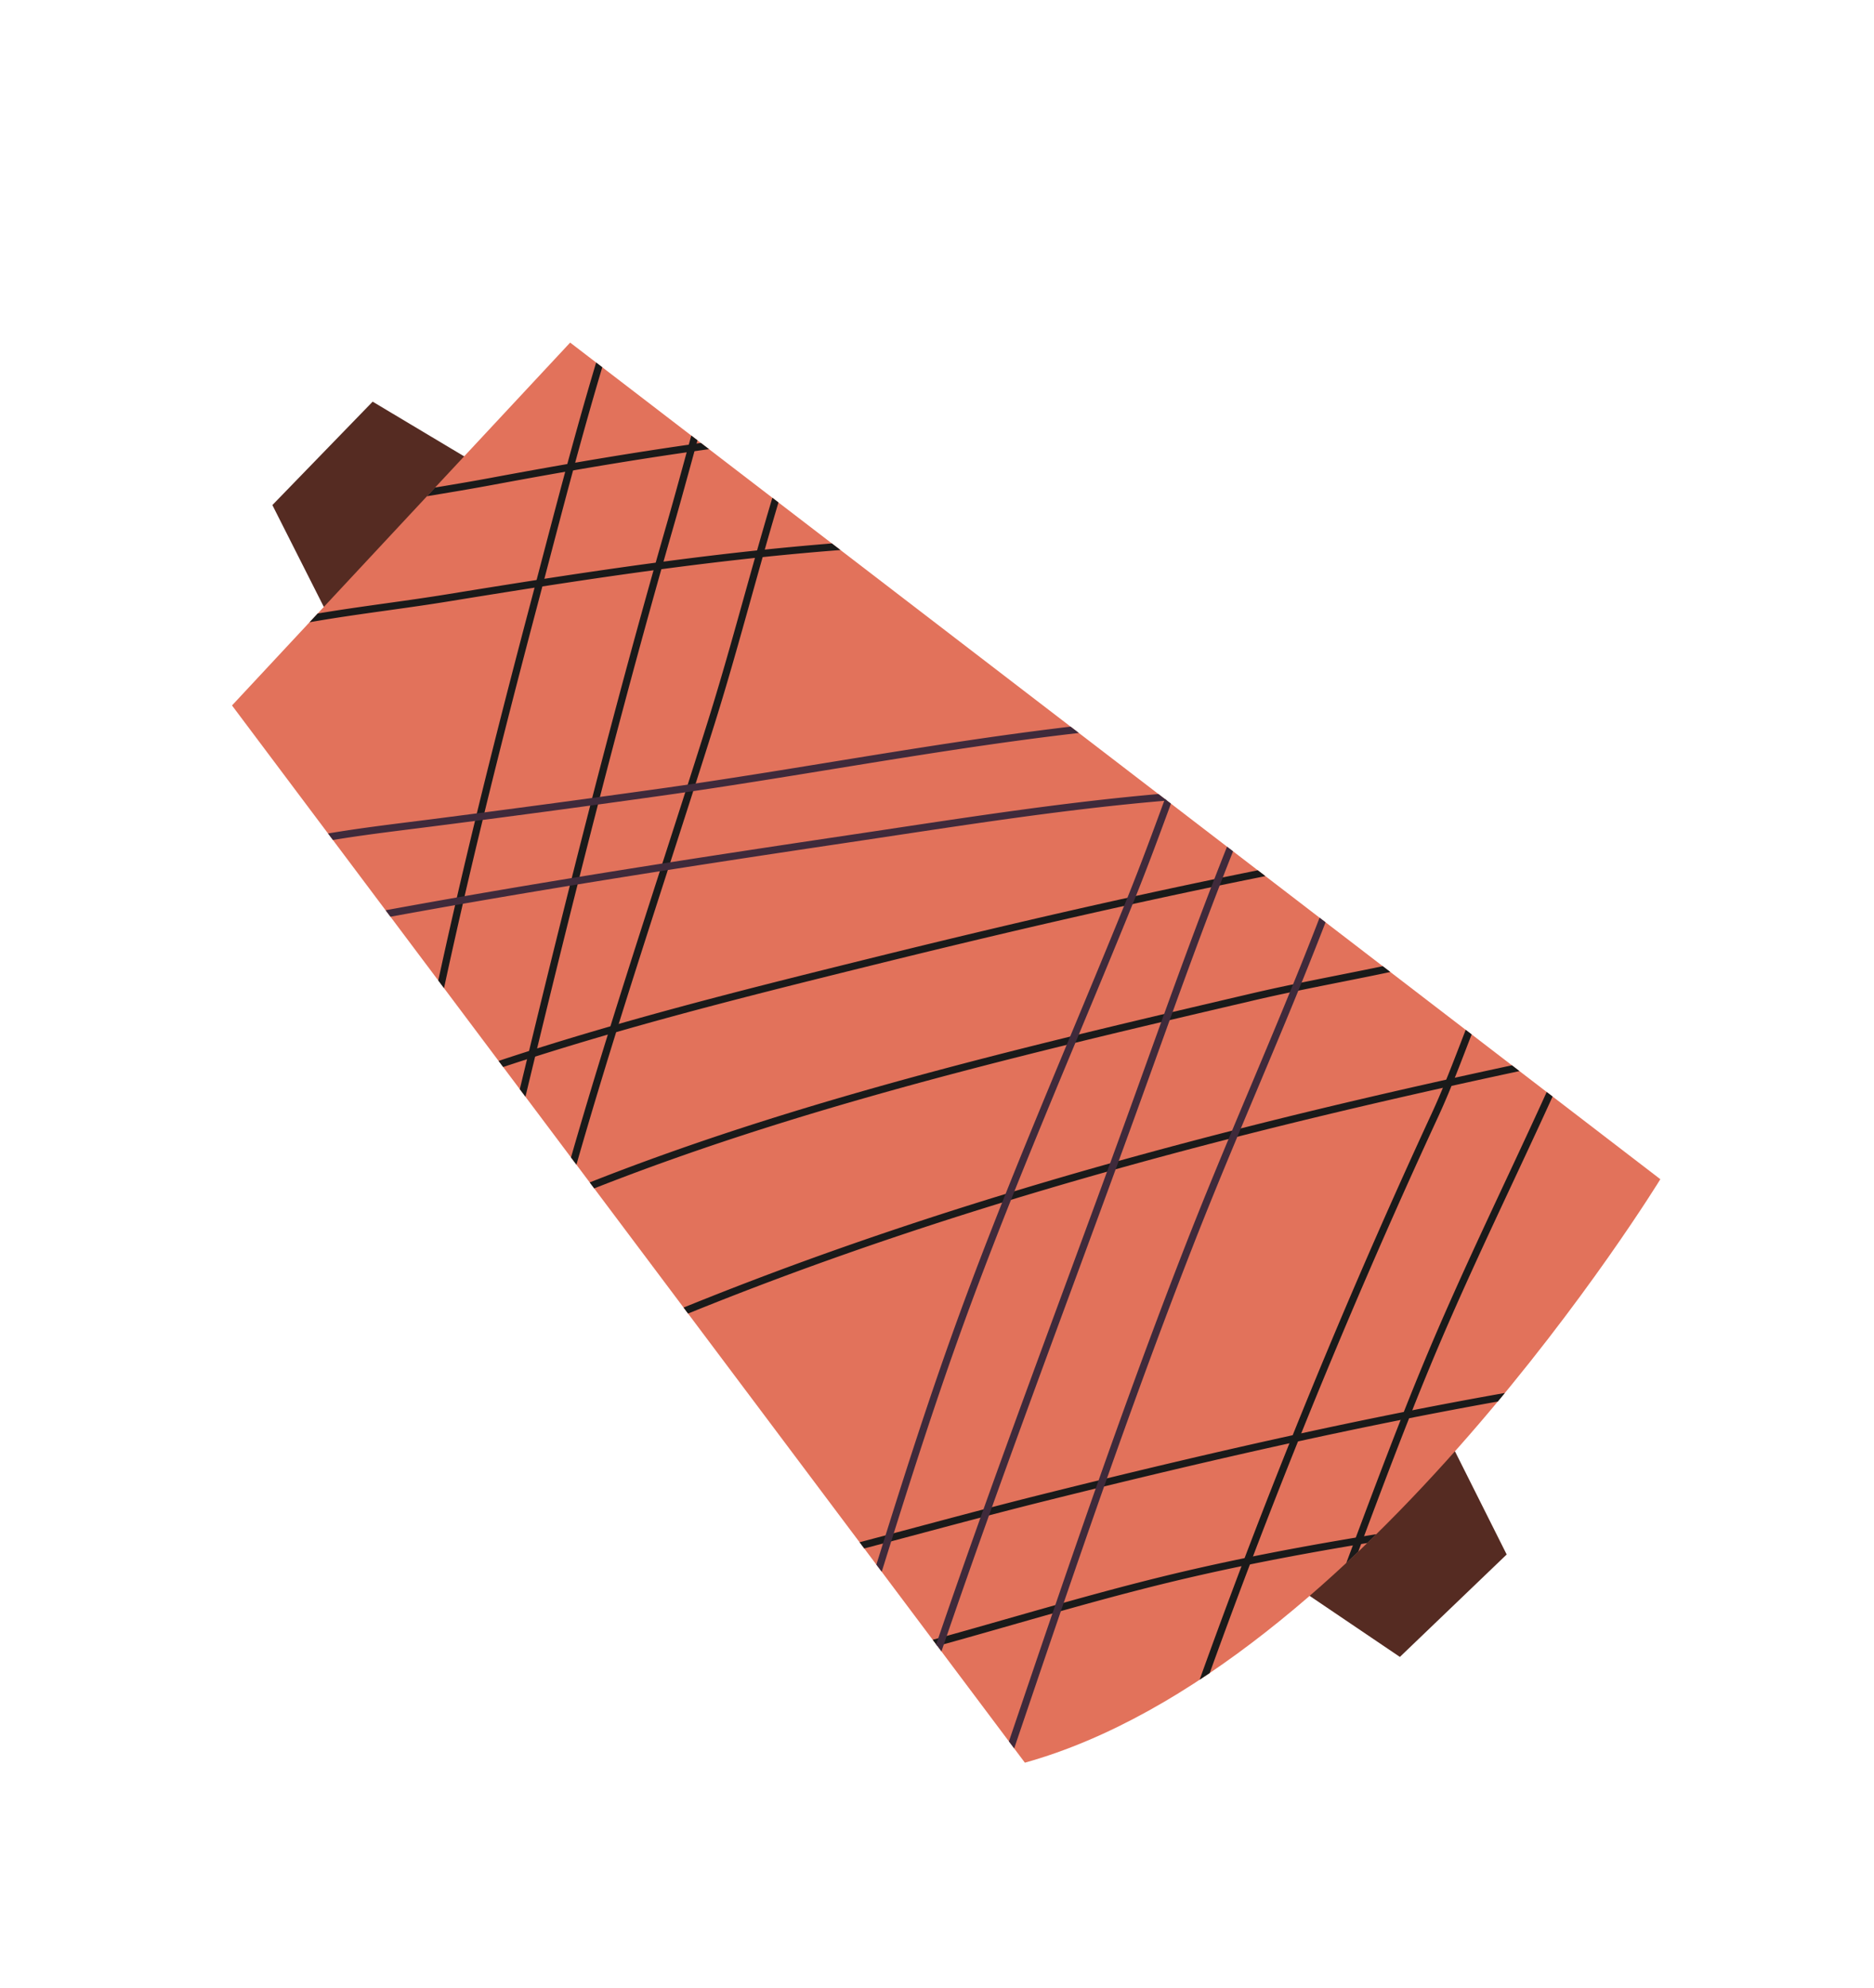
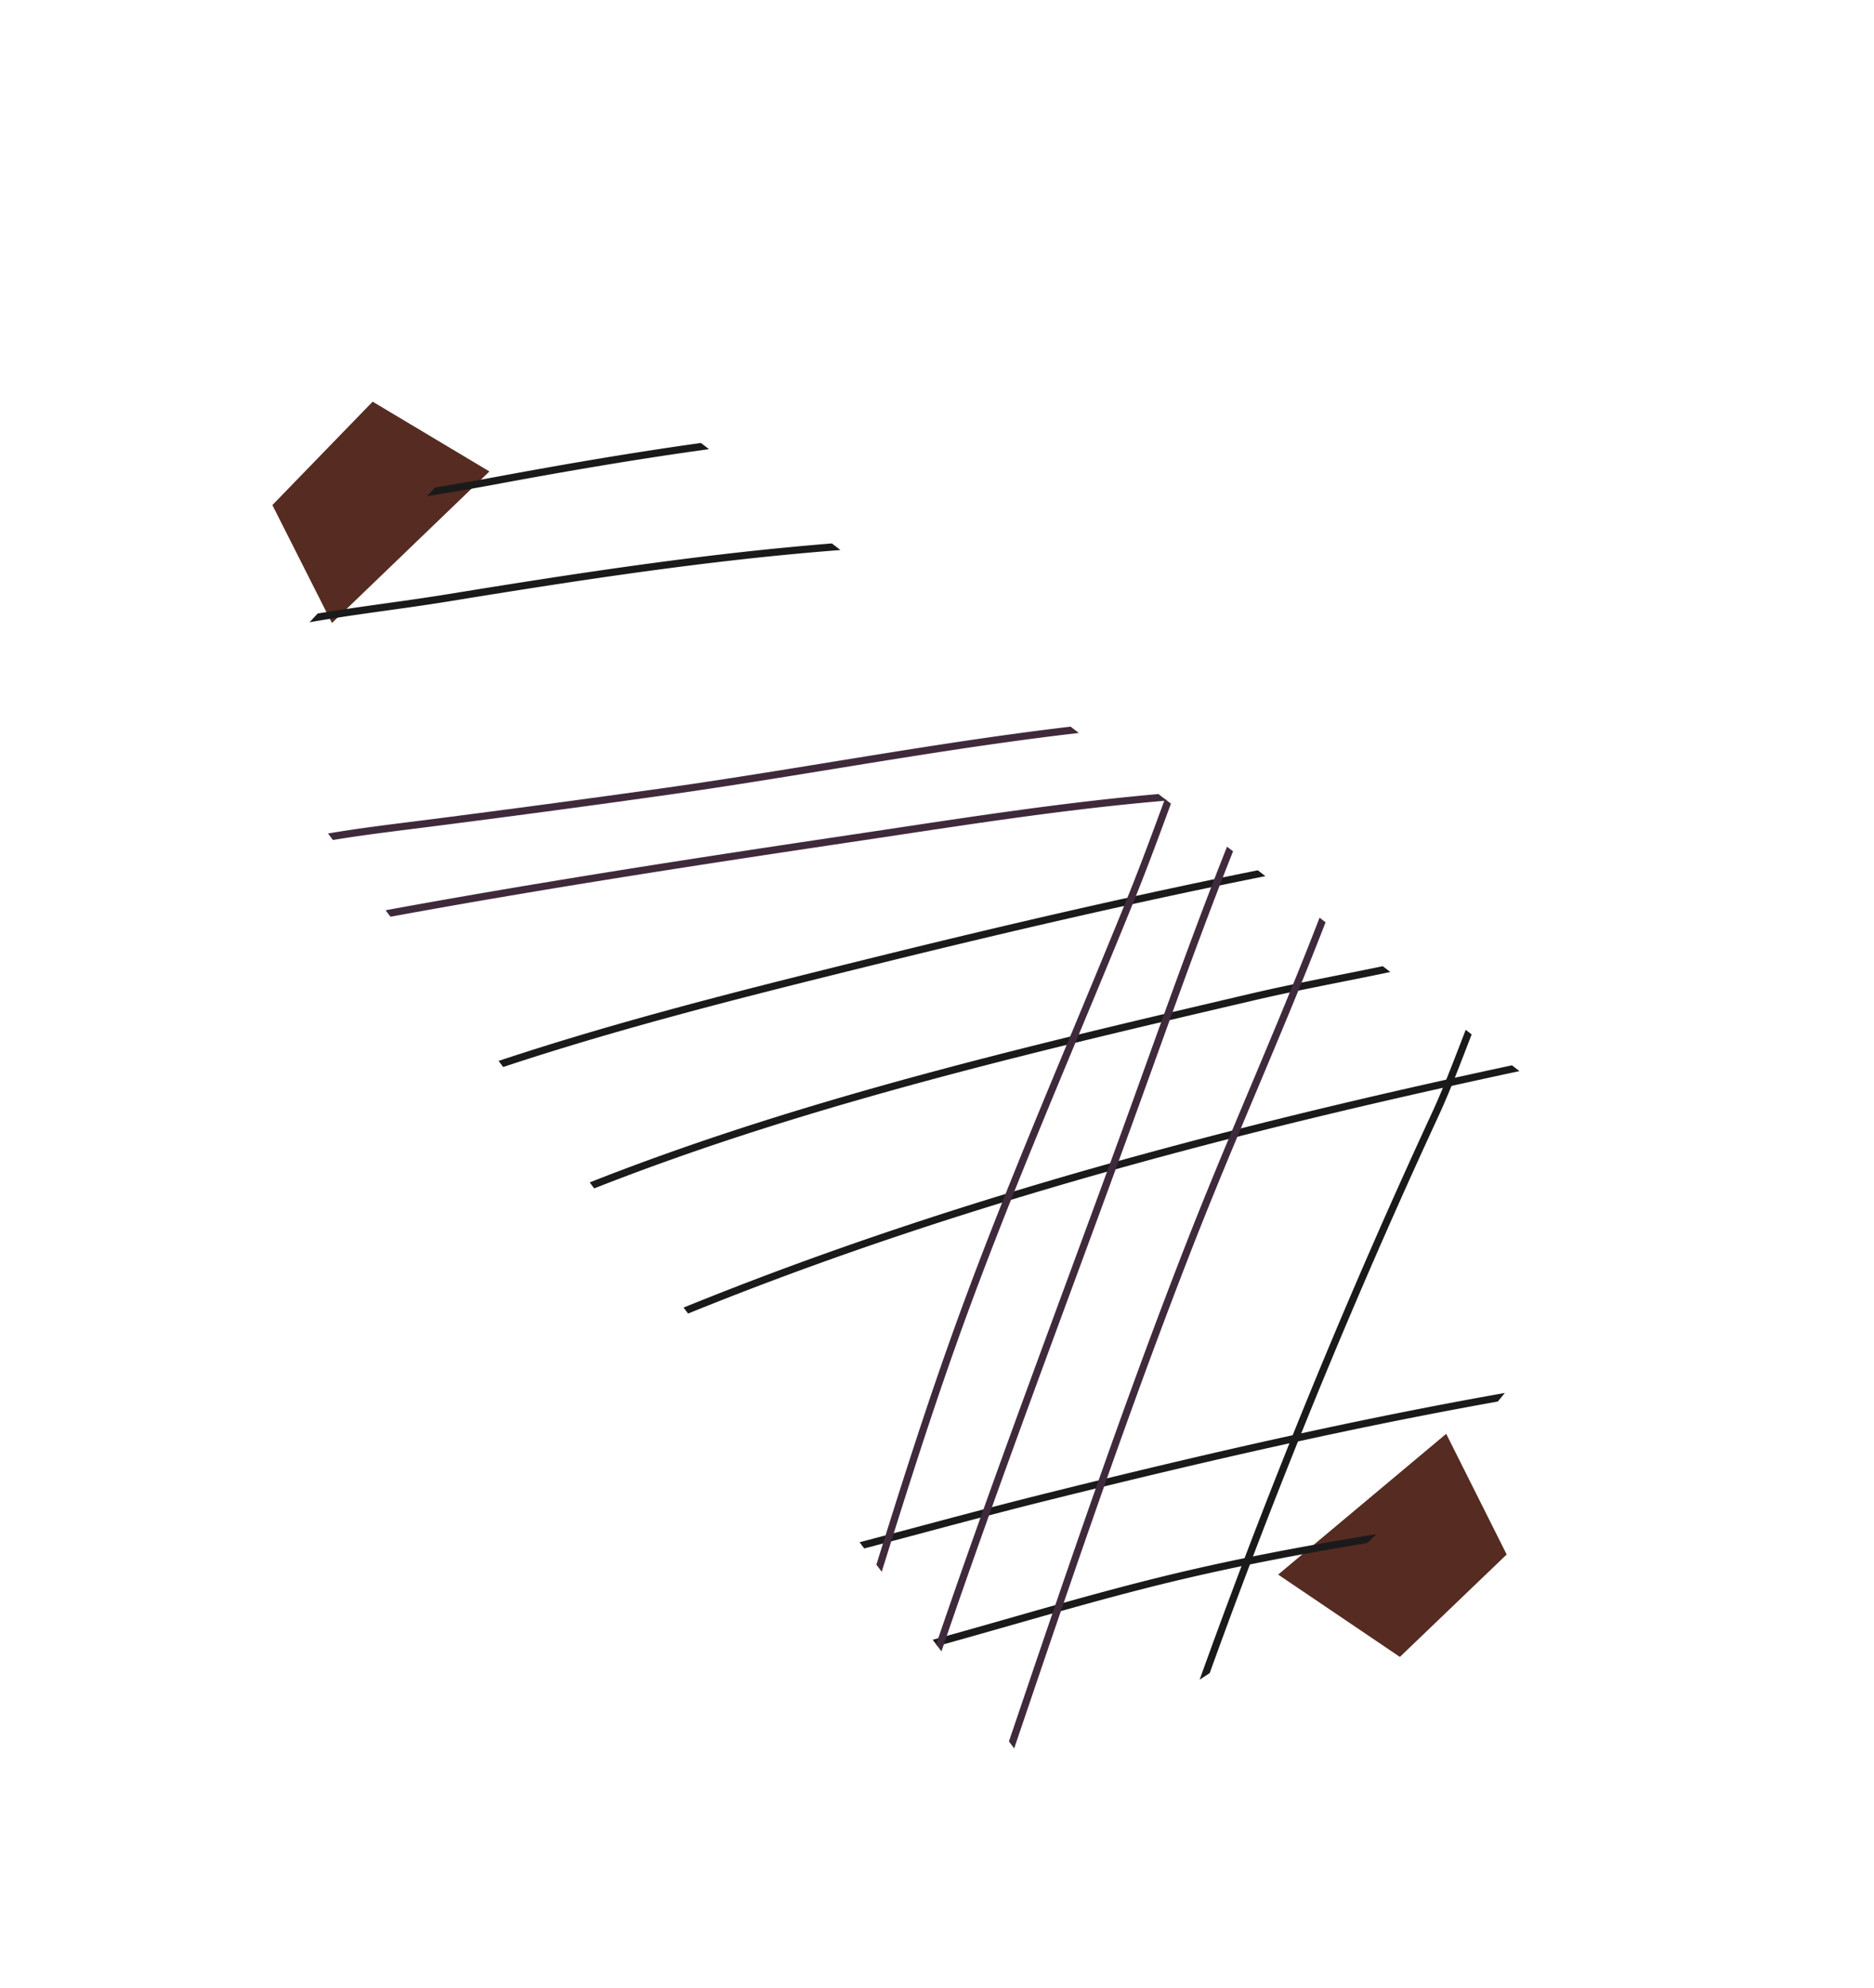
<svg xmlns="http://www.w3.org/2000/svg" width="202.817" height="215.093" viewBox="0 0 202.817 215.093">
  <defs>
    <clipPath id="clip-path">
      <rect id="Rectangle_18" data-name="Rectangle 18" width="125.038" height="175.027" fill="none" />
    </clipPath>
    <clipPath id="clip-path-2">
      <path id="Tracé_199" data-name="Tracé 199" d="M47.113,29.633l4.628,142.893c35.61,12.562,92.535-12.217,92.535-12.217L99.607,18.492Z" transform="translate(-47.113 -18.492)" fill="none" />
    </clipPath>
  </defs>
  <g id="Groupe_44" data-name="Groupe 44" transform="matrix(0.819, -0.574, 0.574, 0.819, 0, 71.719)">
    <path id="Tracé_179" data-name="Tracé 179" d="M148.99,417.708l5.676,14.854,15.823-2.44,2.132-14.446Z" transform="translate(-92.321 -257.572)" fill="#552b22" />
    <path id="Tracé_180" data-name="Tracé 180" d="M101.206,0,85.9,2.932,83.858,17.079l23.363-3.644Z" transform="translate(-51.962 0)" fill="#552b22" />
    <g id="Groupe_41" data-name="Groupe 41">
      <g id="Groupe_40" data-name="Groupe 40" clip-path="url(#clip-path)">
-         <path id="Tracé_181" data-name="Tracé 181" d="M47.113,29.633,99.606,18.492l44.67,141.817s-56.925,24.778-92.536,12.217Z" transform="translate(-29.193 -11.458)" fill="#e2725b" fill-rule="evenodd" />
-       </g>
+         </g>
    </g>
    <g id="Groupe_43" data-name="Groupe 43" transform="translate(17.92 7.034)">
      <g id="Groupe_42" data-name="Groupe 42" clip-path="url(#clip-path-2)">
        <path id="Tracé_182" data-name="Tracé 182" d="M139.194,209.359c-17.725-8.267-35.834-15.637-54.071-22.678-13.593-5.249-27.184-10.459-41.2-14.5a.392.392,0,1,0-.218.752c13.995,4.031,27.563,9.233,41.135,14.474,18.22,7.037,36.312,14.4,54.023,22.66a.392.392,0,0,0,.331-.712" transform="translate(-44.826 -113.718)" fill="#1a1a1a" fill-rule="evenodd" />
        <path id="Tracé_183" data-name="Tracé 183" d="M127.833,247.709c-8.544-2.741-16.606-6.866-24.922-10.2-26.433-10.6-53.957-21.67-82.081-26.834a.391.391,0,0,0-.143.769c28.074,5.156,55.548,16.209,81.931,26.792,8.336,3.343,16.415,7.472,24.976,10.219a.392.392,0,1,0,.24-.746" transform="translate(-30.54 -137.573)" fill="#1a1a1a" fill-rule="evenodd" />
        <path id="Tracé_184" data-name="Tracé 184" d="M137.183,294.269c-37.659-16.53-76.17-31.7-116.74-39.428a.392.392,0,0,0-.148.77c40.514,7.715,78.967,22.869,116.573,39.376a.392.392,0,0,0,.315-.718" transform="translate(-30.299 -164.941)" fill="#1a1a1a" fill-rule="evenodd" />
-         <path id="Tracé_185" data-name="Tracé 185" d="M92.061,71.607C82.489,78.395,73.6,86.414,64.267,93.572,45.53,107.951,26.239,121.783,8.7,137.65a.391.391,0,1,0,.525.58c17.519-15.852,36.8-29.671,55.516-44.036,9.32-7.154,18.2-15.167,27.77-21.948a.392.392,0,0,0-.455-.639" transform="translate(-23.233 -51.36)" fill="#1a1a1a" fill-rule="evenodd" />
-         <path id="Tracé_186" data-name="Tracé 186" d="M99.183,35.472C92.4,40.285,86.126,45.811,79.658,51.033,59.056,67.663,39.2,85.148,19.409,102.727a.392.392,0,1,0,.52.586C39.711,85.742,59.558,68.265,80.15,51.642,86.605,46.43,92.869,40.915,99.636,36.11a.391.391,0,0,0-.453-.638" transform="translate(-29.865 -28.969)" fill="#1a1a1a" fill-rule="evenodd" />
-         <path id="Tracé_187" data-name="Tracé 187" d="M79.869,10.559c-10.194,7.366-19.831,15.73-29.438,23.833C33.115,49,15.958,64.066.112,80.278a.391.391,0,0,0,.56.547C16.5,64.632,33.64,49.582,50.936,34.99c9.593-8.091,19.213-16.442,29.392-23.8a.392.392,0,0,0-.459-.635" transform="translate(-17.92 -13.53)" fill="#1a1a1a" fill-rule="evenodd" />
        <path id="Tracé_188" data-name="Tracé 188" d="M179.047,305c-7.949,2.6-15.034,8.7-22.218,12.859A750.106,750.106,0,0,0,93.79,358.848a.392.392,0,0,0,.459.636,749.2,749.2,0,0,1,62.971-40.944c7.14-4.13,14.172-10.206,22.07-12.794a.392.392,0,1,0-.245-.744" transform="translate(-75.936 -196.014)" fill="#1a1a1a" fill-rule="evenodd" />
-         <path id="Tracé_189" data-name="Tracé 189" d="M197.21,335.471c-12.451,8.011-25.636,14.8-38.135,22.735C146.959,365.9,135.4,374.435,123.3,382.14a.392.392,0,0,0,.422.661c12.1-7.7,23.659-16.239,35.775-23.933,12.5-7.938,25.687-14.725,38.138-22.737a.391.391,0,1,0-.423-.659" transform="translate(-94.209 -214.868)" fill="#1a1a1a" fill-rule="evenodd" />
        <path id="Tracé_190" data-name="Tracé 190" d="M22.1,336.457c5.211.7,10.177,2.624,15.092,4.432,5.585,2.055,11.188,4.073,16.744,6.208,18.18,6.987,36.366,14.381,53.894,22.9a.392.392,0,1,0,.342-.7c-17.548-8.529-35.755-15.933-53.956-22.927-5.559-2.136-11.164-4.155-16.753-6.212-4.968-1.827-9.991-3.761-15.258-4.473a.392.392,0,0,0-.1.777" transform="translate(-31.403 -215.034)" fill="#1a1a1a" fill-rule="evenodd" />
        <path id="Tracé_191" data-name="Tracé 191" d="M5.663,363.14c7.525,2.189,14.822,5,22.214,7.589,7.986,2.8,16.035,5.466,23.885,8.628,10.983,4.423,21.616,9.693,32.164,15.056a.392.392,0,1,0,.354-.7c-10.567-5.374-21.222-10.653-32.226-15.085-7.862-3.167-15.922-5.839-23.918-8.641-7.406-2.594-14.717-5.409-22.256-7.6a.392.392,0,1,0-.218.752" transform="translate(-21.253 -231.575)" fill="#1a1a1a" fill-rule="evenodd" />
        <path id="Tracé_192" data-name="Tracé 192" d="M53.247,29.937c8.054,2.454,15.563,6.886,23.119,10.534,15.148,7.316,30.409,14.869,44.626,23.9a.392.392,0,0,0,.42-.661c-14.242-9.046-29.53-16.615-44.7-23.943-7.591-3.666-15.14-8.113-23.233-10.579a.391.391,0,1,0-.227.749" transform="translate(-50.741 -25.109)" fill="#1a1a1a" fill-rule="evenodd" />
        <path id="Tracé_193" data-name="Tracé 193" d="M90.344,14.058c6.913,2.435,13.492,5.961,20.158,8.994,14.733,6.7,29.091,13.771,42.816,22.372a.392.392,0,1,0,.416-.664c-13.755-8.621-28.143-15.706-42.907-22.423-6.687-3.04-13.288-6.574-20.223-9.019a.392.392,0,0,0-.26.74" transform="translate(-73.738 -15.272)" fill="#1a1a1a" fill-rule="evenodd" />
        <path id="Tracé_194" data-name="Tracé 194" d="M26.841,85.444c6.2,2.119,11.854,5.241,17.645,8.287q11.046,5.815,22.164,11.487c16.9,8.64,34.615,16.222,50.868,26.057a.392.392,0,1,0,.406-.671c-16.27-9.845-34-17.436-50.918-26.084q-11.112-5.68-22.156-11.483c-5.825-3.067-11.513-6.2-17.756-8.336a.392.392,0,1,0-.252.741" transform="translate(-34.387 -59.506)" fill="#3f2a3b" fill-rule="evenodd" />
-         <path id="Tracé_195" data-name="Tracé 195" d="M23.273,109.955c18.63,8.256,36.924,17.26,55.148,26.366,14.35,7.17,29.019,14.178,42.258,23.3a.392.392,0,0,0,.445-.646c-13.271-9.143-27.971-16.168-42.352-23.355-18.235-9.111-36.54-18.121-55.181-26.381a.392.392,0,0,0-.318.716" transform="translate(-32.196 -74.702)" fill="#3f2a3b" fill-rule="evenodd" />
+         <path id="Tracé_195" data-name="Tracé 195" d="M23.273,109.955c18.63,8.256,36.924,17.26,55.148,26.366,14.35,7.17,29.019,14.178,42.258,23.3a.392.392,0,0,0,.445-.646c-13.271-9.143-27.971-16.168-42.352-23.355-18.235-9.111-36.54-18.121-55.181-26.381" transform="translate(-32.196 -74.702)" fill="#3f2a3b" fill-rule="evenodd" />
        <path id="Tracé_196" data-name="Tracé 196" d="M133.494,252.361c-14.012,10.689-29.408,19.371-44.069,29.126-19.192,12.768-37.634,26.577-56.248,40.153a.392.392,0,0,0,.463.633c18.6-13.57,37.037-27.372,56.219-40.133,14.676-9.765,30.086-18.456,44.112-29.157a.392.392,0,1,0-.477-.622" transform="translate(-38.378 -163.358)" fill="#3f2a3b" fill-rule="evenodd" />
        <path id="Tracé_197" data-name="Tracé 197" d="M136.937,216.945c-14.869,8.332-28.709,18.437-42.65,28.2-18.866,13.207-37.983,26.089-56.421,39.9a.391.391,0,0,0,.469.627c18.433-13.8,37.543-26.679,56.4-39.879,13.923-9.746,27.739-19.835,42.584-28.157a.391.391,0,1,0-.382-.683" transform="translate(-41.286 -141.432)" fill="#3f2a3b" fill-rule="evenodd" />
        <path id="Tracé_198" data-name="Tracé 198" d="M117.218,204.113c-6.537,4.242-12.8,8.9-19.348,13.145-14.375,9.312-29.069,18.165-43.048,28.079-11.733,8.32-22.978,17.344-34.429,26.046a.392.392,0,0,0,.475.624c11.443-8.7,22.68-17.716,34.407-26.031,13.971-9.907,28.654-18.754,43.02-28.06,6.549-4.242,12.813-8.9,19.351-13.145a.392.392,0,0,0-.428-.658" transform="translate(-30.461 -133.472)" fill="#3f2a3b" fill-rule="evenodd" />
      </g>
    </g>
  </g>
</svg>